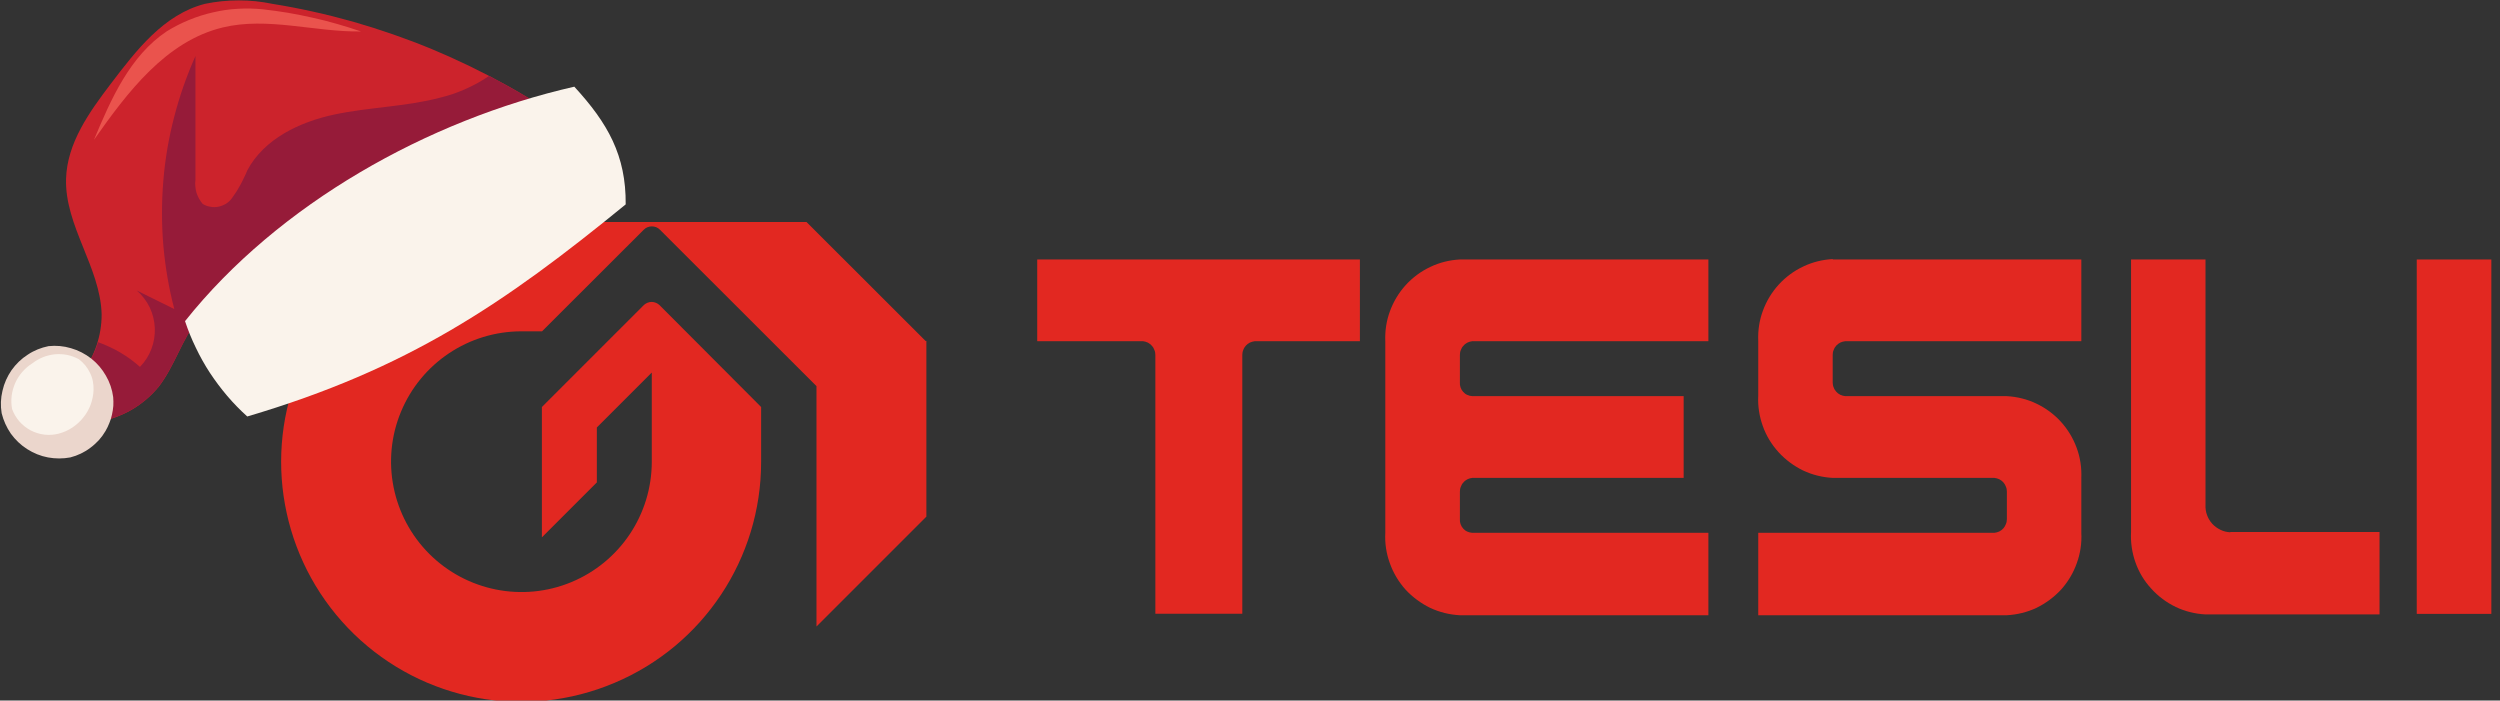
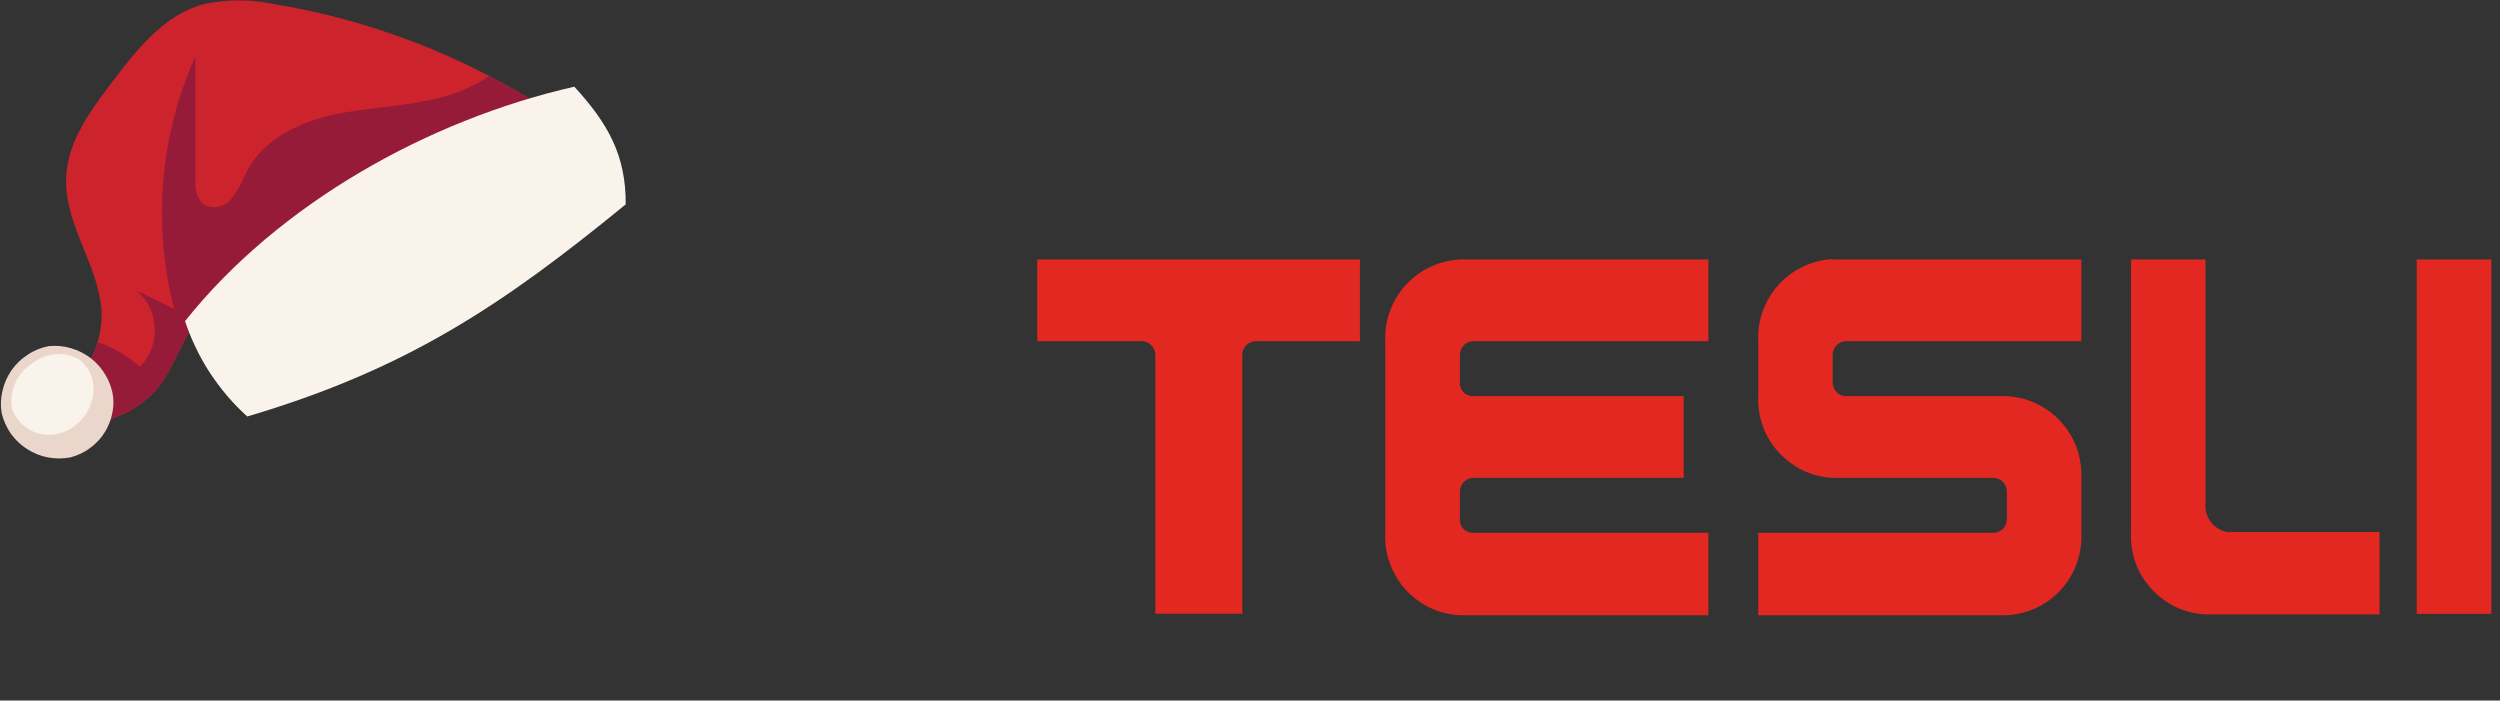
<svg xmlns="http://www.w3.org/2000/svg" version="1.2" baseProfile="tiny-ps" viewBox="0 0 182 51" width="182" height="51">
  <rect x="0" y="0" width="182" height="51" fill="#333333" stroke="none" />
  <title>Layer_1</title>
  <style>
		tspan { white-space:pre }
		.shp0 { fill: #e22821 } 
		.shp1 { fill: #cc232c } 
		.shp2 { fill: #961b39 } 
		.shp3 { fill: #faf3eb } 
		.shp4 { fill: #ebd6cc } 
		.shp5 { fill: #ea534d } 
	</style>
  <g id="Layer_1">
    <path id="Layer" class="shp0" d="M175.94 18.89L181.37 18.89L181.37 44.69L175.94 44.69L175.94 18.89L175.94 18.89L175.94 18.89Z" />
    <path id="Layer" fill-rule="evenodd" class="shp0" d="M84.11 18.89L99 18.89L99 24.84L91.35 24.84C91.23 24.85 91.11 24.89 90.99 24.94C90.88 25 90.78 25.07 90.7 25.16C90.62 25.25 90.55 25.36 90.51 25.48C90.46 25.59 90.44 25.72 90.44 25.84L90.44 44.68L84.11 44.68L84.11 25.84C84.11 25.72 84.09 25.59 84.04 25.48C84 25.36 83.94 25.26 83.85 25.17C83.77 25.07 83.67 25 83.56 24.94C83.45 24.89 83.33 24.85 83.21 24.84L75.51 24.84L75.51 18.89L84.11 18.89Z" />
    <path id="Layer" fill-rule="evenodd" class="shp0" d="M106.28 18.89L124.37 18.89L124.37 24.84L107.18 24.84C107.06 24.85 106.94 24.89 106.83 24.94C106.72 25 106.62 25.07 106.54 25.17C106.45 25.26 106.39 25.36 106.35 25.48C106.3 25.59 106.28 25.72 106.28 25.84L106.28 27.84C106.27 27.97 106.29 28.09 106.33 28.21C106.37 28.33 106.44 28.44 106.52 28.53C106.6 28.62 106.7 28.7 106.82 28.75C106.93 28.8 107.05 28.83 107.18 28.84L122.57 28.84L122.57 34.79L107.18 34.79C107.06 34.8 106.94 34.84 106.83 34.89C106.72 34.95 106.62 35.02 106.54 35.12C106.45 35.21 106.39 35.31 106.35 35.43C106.3 35.54 106.28 35.67 106.28 35.79L106.28 37.79C106.27 37.92 106.29 38.04 106.33 38.16C106.37 38.28 106.44 38.39 106.52 38.48C106.6 38.57 106.7 38.65 106.82 38.7C106.93 38.75 107.05 38.78 107.18 38.79L124.37 38.79L124.37 44.79L106.28 44.79C105.53 44.75 104.79 44.57 104.11 44.25C103.44 43.92 102.83 43.47 102.32 42.92C101.82 42.36 101.43 41.71 101.18 41C100.92 40.29 100.81 39.54 100.85 38.79L100.85 24.84C100.82 24.09 100.93 23.35 101.19 22.65C101.45 21.94 101.84 21.3 102.34 20.75C102.84 20.2 103.45 19.75 104.13 19.43C104.8 19.11 105.53 18.93 106.28 18.89Z" />
    <path id="Layer" fill-rule="evenodd" class="shp0" d="M133.42 18.89L151.52 18.89L151.52 24.84L134.33 24.84C134.21 24.85 134.09 24.89 133.97 24.94C133.86 25 133.76 25.07 133.68 25.16C133.6 25.25 133.53 25.36 133.49 25.48C133.44 25.59 133.42 25.72 133.42 25.84L133.42 27.84C133.42 27.96 133.44 28.09 133.49 28.2C133.53 28.32 133.6 28.43 133.68 28.52C133.76 28.61 133.86 28.68 133.97 28.74C134.09 28.79 134.21 28.83 134.33 28.84L146.09 28.84C146.84 28.88 147.57 29.06 148.24 29.38C148.92 29.7 149.53 30.15 150.03 30.7C150.53 31.25 150.92 31.89 151.18 32.6C151.44 33.3 151.55 34.04 151.52 34.79L151.52 38.79C151.56 39.54 151.45 40.29 151.19 41C150.94 41.71 150.55 42.36 150.05 42.92C149.54 43.47 148.93 43.92 148.26 44.25C147.58 44.57 146.84 44.75 146.09 44.79L128 44.79L128 38.79L145.19 38.79C145.31 38.78 145.43 38.74 145.55 38.69C145.66 38.63 145.76 38.56 145.84 38.47C145.92 38.38 145.99 38.27 146.03 38.15C146.08 38.04 146.1 37.91 146.1 37.79L146.1 35.79C146.1 35.67 146.08 35.54 146.03 35.43C145.99 35.31 145.92 35.2 145.84 35.11C145.76 35.02 145.66 34.95 145.55 34.89C145.43 34.84 145.31 34.8 145.19 34.79L133.42 34.79C132.67 34.75 131.94 34.57 131.26 34.25C130.59 33.92 129.98 33.47 129.48 32.92C128.97 32.36 128.58 31.72 128.33 31.01C128.08 30.31 127.96 29.56 128 28.81L128 24.81C127.97 24.06 128.08 23.32 128.34 22.62C128.6 21.91 128.99 21.27 129.49 20.72C129.99 20.17 130.6 19.72 131.28 19.4C131.95 19.08 132.68 18.9 133.43 18.86L133.42 18.89Z" />
    <path id="Layer" fill-rule="evenodd" class="shp0" d="M162.37 38.73L173.23 38.73L173.23 44.73L160.56 44.73C159.81 44.69 159.07 44.51 158.4 44.19C157.72 43.86 157.11 43.41 156.61 42.85C156.1 42.3 155.71 41.65 155.46 40.94C155.21 40.23 155.1 39.48 155.14 38.73L155.14 18.89L160.56 18.89L160.56 36.75C160.55 37 160.58 37.25 160.67 37.49C160.75 37.72 160.88 37.94 161.05 38.13C161.22 38.31 161.42 38.46 161.65 38.57C161.87 38.68 162.12 38.74 162.37 38.75L162.37 38.73Z" />
-     <path id="Layer" fill-rule="evenodd" class="shp0" d="M67.44 24.82L67.44 37.61L59.44 45.61L59.44 28.11L48.04 16.72C47.96 16.64 47.87 16.58 47.77 16.54C47.67 16.5 47.56 16.48 47.45 16.48C47.35 16.48 47.24 16.5 47.14 16.54C47.04 16.58 46.95 16.64 46.87 16.72L39.46 24.12L37.96 24.12C34.12 24.12 30.66 26.43 29.19 29.98C27.72 33.52 28.54 37.61 31.25 40.32C33.96 43.03 38.05 43.85 41.59 42.38C45.14 40.91 47.45 37.45 47.45 33.61L47.45 27.12L43.45 31.12L43.45 35.12L39.45 39.12L39.45 29.63L46.88 22.2C46.96 22.13 47.04 22.08 47.14 22.04C47.24 22 47.34 21.98 47.44 21.98C47.54 21.98 47.64 22 47.74 22.04C47.84 22.08 47.92 22.13 48 22.2L55.41 29.63L55.41 33.63C55.41 40.65 51.21 46.98 44.74 49.71C38.28 52.45 30.81 51.05 25.77 46.16C20.74 41.27 19.11 33.85 21.65 27.3C24.19 20.76 30.4 16.37 37.41 16.16L58.71 16.16L67.38 24.82L67.44 24.82Z" />
    <path id="Layer" class="shp1" d="M19.74 19.69C19.24 19.88 18.74 20.09 18.26 20.33C17.78 20.58 17.32 20.85 16.87 21.15C16.42 21.44 15.99 21.77 15.58 22.12C15.17 22.46 14.79 22.84 14.42 23.23C13.24 24.72 12.72 26.65 11.55 28.16C11 28.83 10.32 29.4 9.57 29.84C8.81 30.27 7.99 30.57 7.13 30.72C6.27 30.86 5.39 30.85 4.53 30.68C3.67 30.52 2.85 30.2 2.11 29.74C2.86 29.54 3.58 29.23 4.23 28.8C4.88 28.37 5.45 27.83 5.93 27.22C6.4 26.6 6.77 25.91 7.02 25.18C7.27 24.44 7.4 23.67 7.4 22.89C7.31 19.46 4.7 16.43 4.81 13C4.89 10.41 6.5 8.16 8.05 6.12C9.92 3.66 11.92 1.05 14.92 0.28C15.32 0.2 15.73 0.13 16.14 0.09C16.55 0.05 16.96 0.03 17.37 0.03C17.79 0.03 18.2 0.05 18.61 0.09C19.02 0.13 19.43 0.2 19.83 0.28C21.82 0.6 23.79 1.04 25.74 1.59C27.68 2.15 29.59 2.81 31.45 3.58C33.32 4.36 35.13 5.24 36.9 6.22C38.66 7.2 40.36 8.29 42 9.47L19.74 19.69Z" />
    <path id="Layer" class="shp2" d="M5.14 28.07C5.37 27.86 5.59 27.63 5.79 27.39C5.99 27.14 6.18 26.89 6.35 26.62C6.52 26.36 6.67 26.08 6.8 25.79C6.93 25.51 7.05 25.21 7.14 24.91C7.42 25.01 7.69 25.12 7.96 25.25C8.23 25.37 8.5 25.51 8.75 25.66C9.01 25.81 9.26 25.98 9.5 26.15C9.74 26.33 9.97 26.51 10.19 26.71C10.55 26.34 10.84 25.89 11.02 25.41C11.21 24.92 11.29 24.4 11.27 23.88C11.25 23.36 11.12 22.85 10.9 22.38C10.67 21.91 10.35 21.49 9.96 21.15L12.69 22.5C12.29 20.98 12.03 19.43 11.89 17.86C11.76 16.3 11.76 14.72 11.89 13.16C12.02 11.59 12.28 10.04 12.68 8.52C13.07 7 13.59 5.51 14.23 4.08C14.23 7.08 14.23 10.08 14.23 13.08C14.21 13.24 14.2 13.4 14.22 13.56C14.23 13.71 14.26 13.87 14.3 14.02C14.35 14.17 14.41 14.32 14.49 14.46C14.56 14.6 14.66 14.73 14.76 14.85C14.93 14.95 15.11 15.02 15.31 15.05C15.5 15.09 15.7 15.09 15.89 15.05C16.08 15.01 16.27 14.94 16.44 14.84C16.6 14.74 16.75 14.61 16.87 14.45C16.98 14.29 17.09 14.13 17.2 13.97C17.3 13.8 17.4 13.63 17.5 13.46C17.59 13.29 17.68 13.12 17.76 12.94C17.85 12.77 17.93 12.59 18 12.41C19.21 10.12 21.8 8.88 24.33 8.34C26.86 7.8 29.52 7.77 32 7.12C32.32 7.04 32.64 6.95 32.95 6.85C33.26 6.74 33.57 6.62 33.87 6.49C34.17 6.35 34.47 6.21 34.76 6.05C35.05 5.89 35.33 5.72 35.6 5.53C36.16 5.82 36.71 6.12 37.25 6.43C37.8 6.74 38.34 7.05 38.87 7.38C39.41 7.71 39.93 8.05 40.45 8.4C40.98 8.75 41.49 9.1 42 9.47L19.74 19.68C19.24 19.87 18.74 20.08 18.26 20.32C17.78 20.57 17.32 20.84 16.87 21.14C16.42 21.43 15.99 21.76 15.58 22.11C15.17 22.45 14.79 22.83 14.42 23.22C13.24 24.71 12.72 26.64 11.55 28.15C11.16 28.62 10.71 29.05 10.22 29.41C9.72 29.77 9.18 30.07 8.61 30.29C8.04 30.52 7.44 30.67 6.83 30.75C6.23 30.83 5.61 30.83 5 30.75C4.99 30.53 4.98 30.3 4.98 30.08C4.99 29.85 4.99 29.63 5 29.41C5.01 29.18 5.03 28.96 5.06 28.74C5.08 28.51 5.11 28.29 5.14 28.07L5.14 28.07Z" />
    <path id="Layer" class="shp3" d="M18 30.32C17.48 29.85 16.99 29.35 16.54 28.82C16.09 28.29 15.67 27.73 15.28 27.14C14.9 26.56 14.56 25.95 14.26 25.32C13.95 24.69 13.69 24.04 13.47 23.38C20.26 14.85 31.15 8.74 41.81 6.31C44.25 8.97 45.58 11.31 45.55 14.88C36.67 22.14 29.68 26.87 18 30.32Z" />
    <path id="Layer" class="shp4" d="M8.24 28.91C8.26 29.12 8.26 29.34 8.25 29.55C8.23 29.77 8.2 29.98 8.15 30.19C8.11 30.4 8.04 30.6 7.96 30.8C7.88 31 7.79 31.2 7.68 31.38C7.54 31.62 7.38 31.84 7.2 32.04C7.01 32.24 6.81 32.43 6.59 32.59C6.37 32.76 6.14 32.9 5.89 33.02C5.64 33.14 5.39 33.23 5.12 33.3C4.58 33.4 4.03 33.4 3.49 33.3C2.95 33.2 2.44 32.99 1.97 32.69C1.51 32.4 1.11 32.01 0.79 31.57C0.48 31.12 0.25 30.61 0.12 30.08C0.03 29.54 0.05 28.98 0.18 28.45C0.3 27.91 0.53 27.4 0.84 26.95C1.16 26.5 1.55 26.12 2.02 25.82C2.48 25.51 2.99 25.31 3.53 25.2C4.08 25.14 4.64 25.19 5.17 25.35C5.7 25.5 6.2 25.76 6.64 26.1C7.07 26.44 7.44 26.87 7.71 27.35C7.99 27.83 8.17 28.36 8.24 28.91L8.24 28.91Z" />
    <path id="Layer" class="shp3" d="M5.74 26.15C5.91 26.28 6.07 26.43 6.21 26.6C6.34 26.76 6.46 26.95 6.55 27.14C6.65 27.34 6.72 27.54 6.76 27.76C6.8 27.97 6.82 28.18 6.81 28.4C6.8 28.76 6.72 29.12 6.6 29.46C6.47 29.8 6.29 30.12 6.06 30.4C5.83 30.69 5.56 30.93 5.26 31.13C4.96 31.33 4.62 31.48 4.27 31.57C3.93 31.66 3.58 31.68 3.23 31.64C2.88 31.6 2.54 31.49 2.23 31.33C1.92 31.16 1.64 30.94 1.41 30.68C1.18 30.41 1 30.11 0.88 29.78C0.82 29.46 0.81 29.14 0.85 28.81C0.89 28.49 0.98 28.18 1.11 27.88C1.24 27.59 1.42 27.31 1.63 27.07C1.85 26.82 2.09 26.61 2.37 26.44C2.6 26.26 2.87 26.11 3.14 26C3.42 25.89 3.71 25.82 4.01 25.79C4.31 25.77 4.61 25.78 4.9 25.84C5.19 25.9 5.48 26.01 5.74 26.15L5.74 26.15Z" />
-     <path id="Layer" class="shp5" d="M12.14 2.28C12.66 1.96 13.2 1.68 13.77 1.45C14.33 1.22 14.92 1.03 15.51 0.9C16.11 0.76 16.71 0.67 17.32 0.64C17.93 0.6 18.54 0.62 19.15 0.68C19.76 0.75 20.36 0.83 20.96 0.93C21.57 1.04 22.16 1.15 22.76 1.29C23.35 1.42 23.95 1.57 24.53 1.74C25.12 1.91 25.7 2.09 26.28 2.29C22.91 2.34 19.49 1.21 16.21 2C12.08 3 9.28 6.71 6.84 10.18C8.08 7.21 9.46 4.07 12.14 2.28L12.14 2.28Z" />
  </g>
</svg>